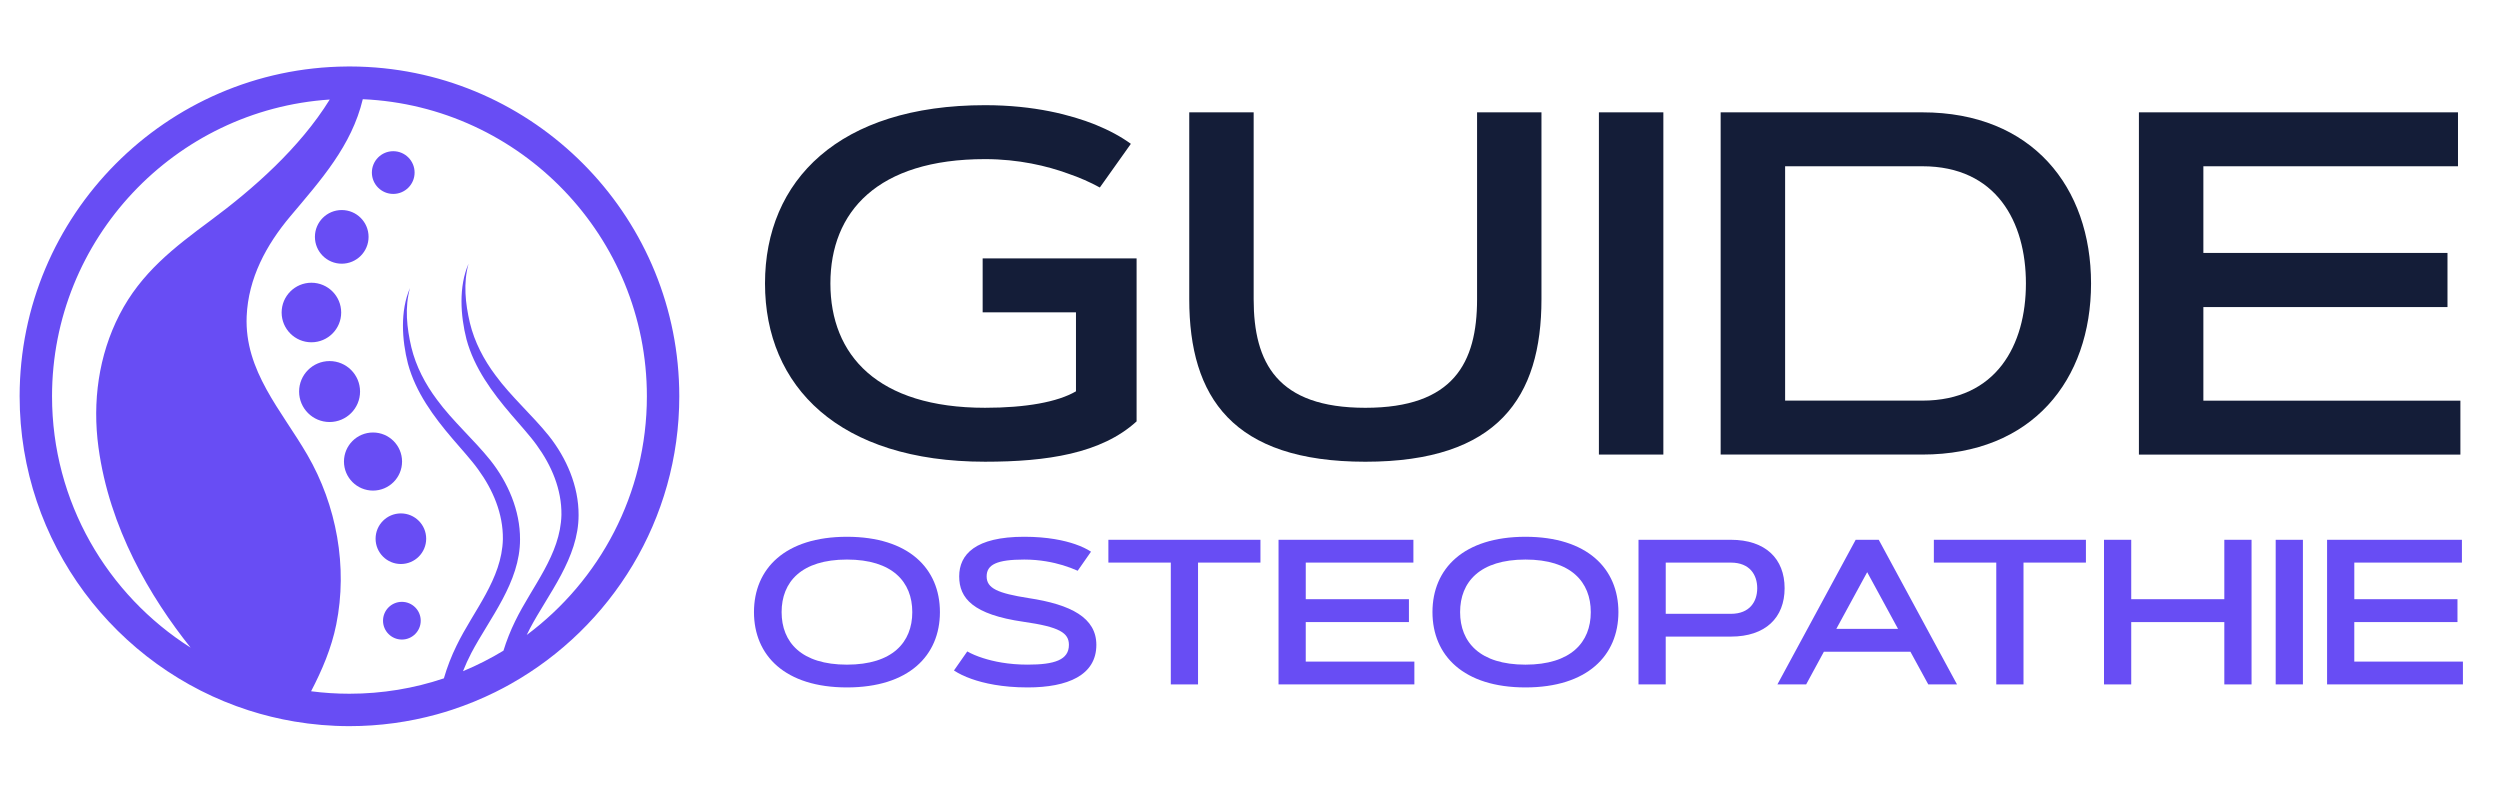
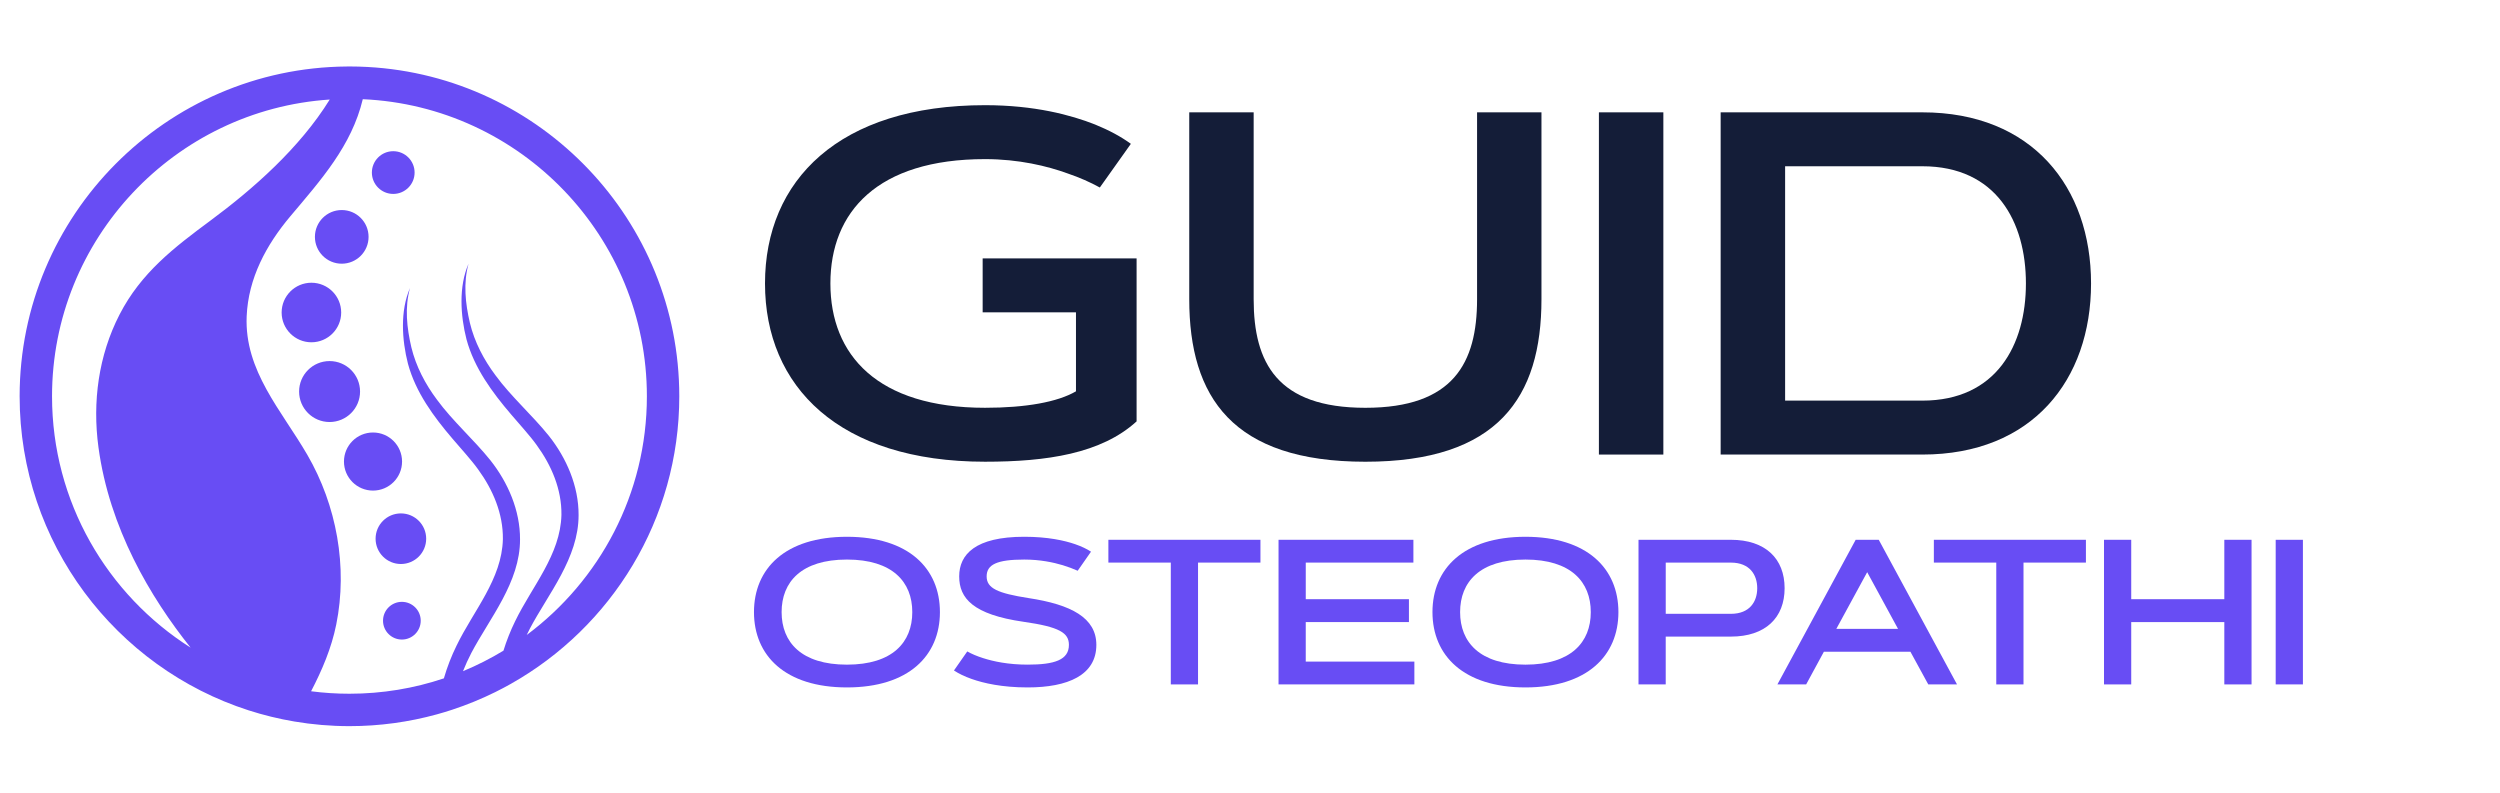
<svg xmlns="http://www.w3.org/2000/svg" version="1.1" id="Calque_1" x="0px" y="0px" width="189.25px" height="60px" viewBox="0 0 189.25 60" enable-background="new 0 0 189.25 60" xml:space="preserve">
  <g>
    <circle fill="#684DF4" cx="29.768" cy="13.063" r="1.617" />
    <circle fill="#684DF4" cx="25.87" cy="17.931" r="2.031" />
    <circle fill="#684DF4" cx="23.574" cy="23.657" r="2.254" />
    <circle fill="#684DF4" cx="24.949" cy="29.64" r="2.307" />
    <circle fill="#684DF4" cx="28.237" cy="34.939" r="2.199" />
    <circle fill="#684DF4" cx="30.347" cy="40.78" r="1.915" />
    <circle fill="#684DF4" cx="30.422" cy="46.987" r="1.427" />
    <path fill="#684DF4" d="M27.818,5.069c-0.452-0.024-0.906-0.038-1.364-0.038c-0.067,0-0.133,0.002-0.199,0.003   C12.579,5.142,1.486,16.299,1.486,30c0,11.106,7.291,20.542,17.337,23.774c1.123,0.361,2.28,0.645,3.465,0.845   c1.355,0.229,2.747,0.35,4.166,0.35c2.291,0,4.51-0.313,6.619-0.893c0.386-0.106,0.768-0.222,1.146-0.346   c1.127-0.37,2.219-0.818,3.271-1.338c0.4-0.198,0.795-0.406,1.184-0.626C46.276,47.481,51.422,39.331,51.422,30   C51.422,16.689,40.954,5.78,27.818,5.069z M7.453,33.857c0.826,6.115,3.916,11.338,6.976,15.169C8.129,45.03,3.939,37.996,3.939,30   c0-11.913,9.301-21.693,21.022-22.465c-2.268,3.67-5.813,6.78-9.01,9.148c-2.783,2.061-5.272,3.963-6.902,7.13   C7.456,26.909,6.989,30.424,7.453,33.857z M39.874,48.067c0.077-0.161,0.155-0.321,0.237-0.479   c1.371-2.609,3.695-5.348,3.688-8.597c0.011-2.186-0.913-4.315-2.249-5.998c-1.254-1.563-2.861-2.968-4.039-4.579   c-0.89-1.189-1.59-2.522-1.94-3.97c-0.342-1.463-0.511-3.014-0.101-4.483c-0.756,1.729-0.616,3.934-0.154,5.734   c0.587,2.165,1.945,4.006,3.38,5.683c0.572,0.676,1.419,1.596,1.93,2.312c1.128,1.547,1.9,3.361,1.875,5.285   c-0.075,3.032-2.222,5.401-3.505,8.052c-0.353,0.719-0.647,1.464-0.884,2.228c-0.975,0.592-1.997,1.111-3.062,1.553   c0.187-0.471,0.396-0.931,0.629-1.378c1.371-2.61,3.695-5.349,3.688-8.598c0.011-2.185-0.913-4.314-2.249-5.996   c-1.254-1.563-2.861-2.97-4.039-4.58c-0.89-1.19-1.59-2.522-1.94-3.97c-0.342-1.463-0.511-3.015-0.101-4.483   c-0.756,1.729-0.616,3.934-0.154,5.734c0.587,2.165,1.945,4.005,3.38,5.683c0.572,0.676,1.419,1.596,1.93,2.311   c1.128,1.548,1.9,3.362,1.875,5.287c-0.075,3.03-2.222,5.401-3.505,8.051c-0.393,0.798-0.714,1.629-0.962,2.482   c-2.248,0.755-4.653,1.164-7.15,1.164c-0.983,0-1.952-0.063-2.902-0.187c0.838-1.611,1.542-3.26,1.905-5.056   c0.88-4.352,0.031-9.019-2.192-12.847c-1.948-3.356-4.766-6.35-4.589-10.487c0.123-2.877,1.479-5.396,3.304-7.564   c2.328-2.764,4.639-5.335,5.486-8.865C39.413,8.039,48.969,17.924,48.969,30C48.969,37.39,45.39,43.959,39.874,48.067z" />
  </g>
  <g>
    <g>
      <path fill="#141D38" d="M74.568,30.869c3.089,0,5.492-0.434,6.883-1.246v-5.98h-7.064v-4.083H86.04v12.339    c-2.673,2.438-6.792,3.053-11.472,3.053c-11.056,0-16.657-5.69-16.657-13.495c0-7.804,5.601-13.495,16.657-13.495    c3.74,0,6.503,0.741,8.328,1.463c1.066,0.434,1.969,0.921,2.71,1.463l-2.349,3.306c-0.722-0.397-1.536-0.759-2.439-1.065    c-1.536-0.56-3.704-1.084-6.25-1.084c-8.148,0-11.707,3.993-11.707,9.412C62.862,26.877,66.42,30.869,74.568,30.869z" />
      <path fill="#141D38" d="M90.026,22.649V8.504h4.876v14.146c0,4.824,1.791,8.22,8.455,8.22c6.666,0,8.457-3.396,8.457-8.22V8.504    h4.875v14.146c0,7.425-3.287,12.303-13.332,12.303C93.314,34.952,90.026,30.074,90.026,22.649z" />
      <path fill="#141D38" d="M121.037,8.504h4.879V34.41h-4.879V8.504z" />
      <path fill="#141D38" d="M145.521,34.41h-15.268V8.504h15.268c8.328,0,12.771,5.673,12.771,12.953    C158.293,28.756,153.85,34.41,145.521,34.41z M135.133,30.327h10.389c5.6,0,7.84-4.209,7.84-8.87c0-4.661-2.24-8.871-7.84-8.871    h-10.389V30.327z" />
-       <path fill="#141D38" d="M185.275,19.145v4.101h-18.48v7.082h19.457v4.083h-24.336V8.504h24.154v4.083h-19.275v6.558H185.275z" />
    </g>
    <g>
      <path fill="#684DF4" d="M57.076,46.336c0-3.298,2.366-5.702,7.038-5.702s7.038,2.404,7.038,5.702s-2.366,5.702-7.038,5.702    S57.076,49.634,57.076,46.336z M69.06,46.336c0-2.29-1.503-3.978-4.946-3.978s-4.946,1.688-4.946,3.978s1.503,3.978,4.946,3.978    S69.06,48.626,69.06,46.336z" />
      <path fill="#684DF4" d="M81.581,43.206c-0.335-0.152-0.709-0.289-1.129-0.42c-0.71-0.214-1.718-0.428-2.916-0.428    c-2.077,0-2.847,0.382-2.847,1.275c0,0.9,0.832,1.275,3.168,1.641c3.236,0.489,5.137,1.496,5.137,3.543    c0,2.297-2.168,3.221-5.199,3.221c-1.938,0-3.335-0.32-4.244-0.642c-0.535-0.189-0.977-0.403-1.336-0.641l1.007-1.442    c0.336,0.19,0.733,0.358,1.191,0.504c0.786,0.252,1.908,0.496,3.381,0.496c2.039,0,3.123-0.359,3.123-1.496    c0-0.909-0.71-1.359-3.435-1.748c-3.824-0.551-4.871-1.779-4.871-3.436c0-1.664,1.222-3,4.924-3c1.779,0,3.046,0.282,3.863,0.565    c0.481,0.167,0.877,0.358,1.191,0.564L81.581,43.206z" />
      <path fill="#684DF4" d="M95.416,40.862v1.726h-4.725v9.222h-2.061v-9.222h-4.725v-1.726H95.416z" />
      <path fill="#684DF4" d="M106.656,45.359v1.732h-7.811v2.992h8.223v1.726H96.785V40.862h10.209v1.726h-8.148v2.771H106.656z" />
      <path fill="#684DF4" d="M108.438,46.336c0-3.298,2.367-5.702,7.039-5.702c4.67,0,7.037,2.404,7.037,5.702    s-2.367,5.702-7.037,5.702C110.805,52.038,108.438,49.634,108.438,46.336z M120.422,46.336c0-2.29-1.504-3.978-4.945-3.978    c-3.443,0-4.947,1.688-4.947,3.978s1.504,3.978,4.947,3.978C118.918,50.313,120.422,48.626,120.422,46.336z" />
      <path fill="#684DF4" d="M124.035,51.81V40.862h6.992c2.625,0,4.068,1.436,4.068,3.664c0,2.229-1.443,3.664-4.068,3.664h-4.932    v3.619H124.035z M126.096,42.588v3.878h4.932c1.426,0,1.994-0.924,1.994-1.939c0-1.015-0.568-1.938-1.994-1.938H126.096z" />
      <path fill="#684DF4" d="M144.619,49.336h-6.551l-1.342,2.474h-2.176l5.924-10.947h1.748l5.924,10.947h-2.176L144.619,49.336z     M139.01,47.604h4.67l-2.334-4.291L139.01,47.604z" />
      <path fill="#684DF4" d="M157.904,40.862v1.726h-4.725v9.222h-2.061v-9.222h-4.725v-1.726H157.904z" />
      <path fill="#684DF4" d="M168.381,40.862h2.061V51.81h-2.061v-4.718h-7.047v4.718h-2.061V40.862h2.061v4.497h7.047V40.862z" />
      <path fill="#684DF4" d="M172.27,40.862h2.061V51.81h-2.061V40.862z" />
-       <path fill="#684DF4" d="M186.031,45.359v1.732h-7.811v2.992h8.223v1.726H176.16V40.862h10.207v1.726h-8.146v2.771H186.031z" />
    </g>
  </g>
</svg>